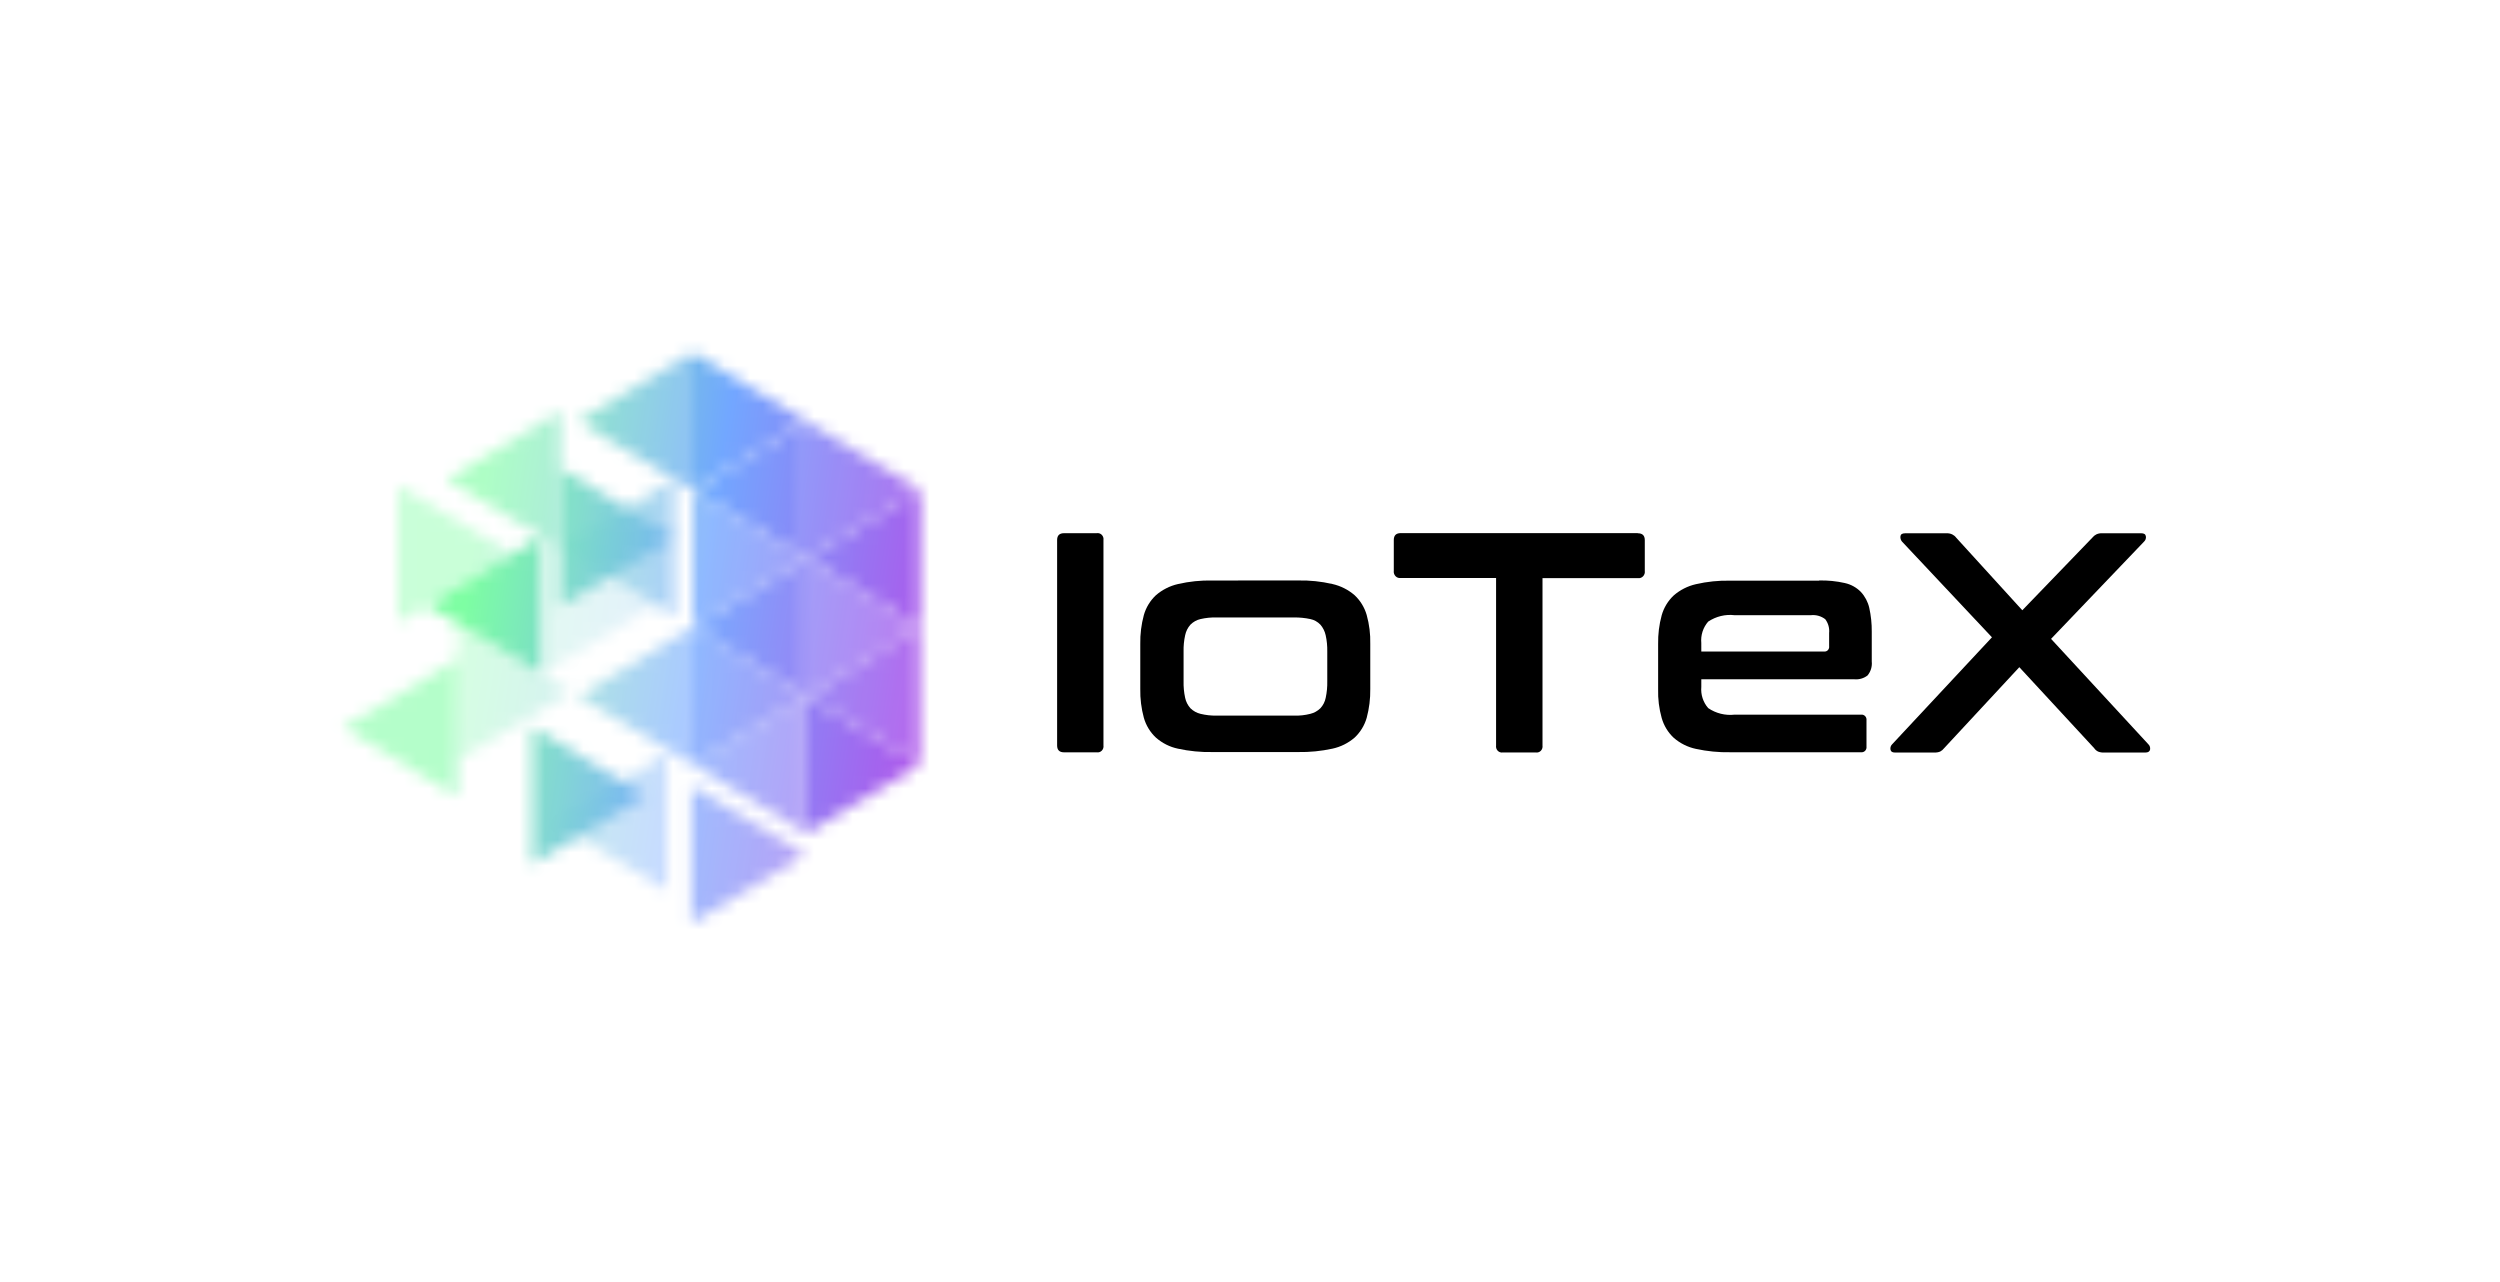
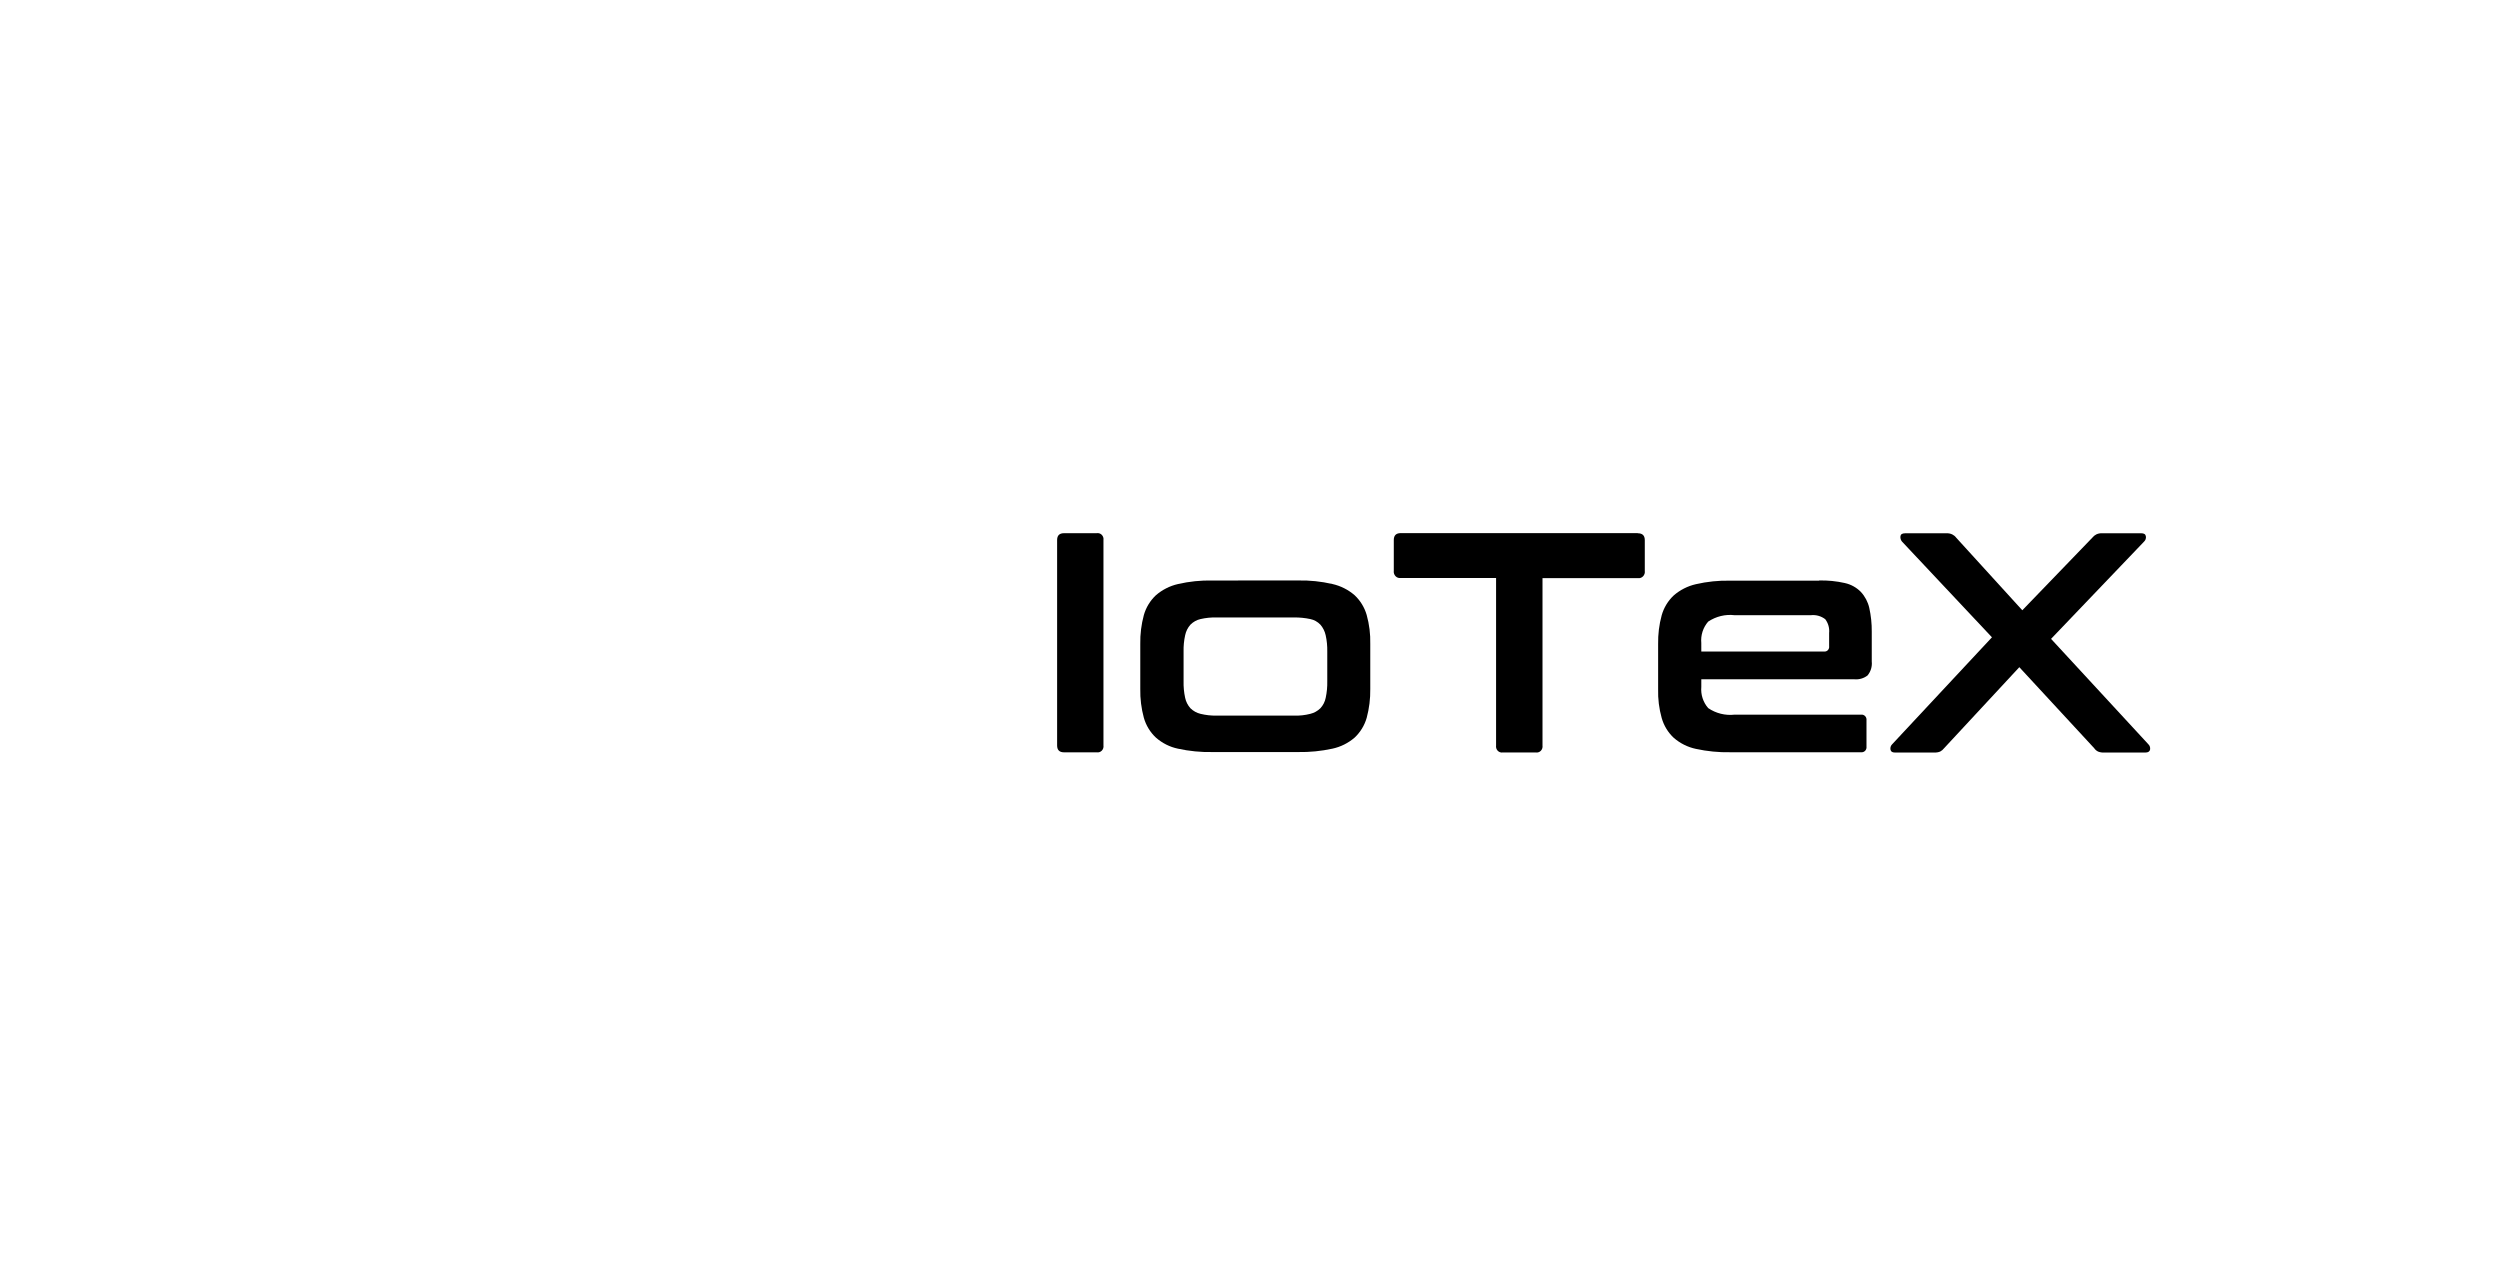
<svg xmlns="http://www.w3.org/2000/svg" width="195" height="100" viewBox="0 0 195 100" fill="none">
  <mask id="mask0_25_1169" style="mask-type:alpha" maskUnits="userSpaceOnUse" x="26" y="27" width="46" height="46">
-     <path d="M54.003 27.5V38.214L62.892 32.865L54.003 27.5Z" fill="white" />
    <path opacity="0.9" d="M62.891 32.868V43.581L71.781 38.217L62.891 32.868Z" fill="white" />
    <path opacity="0.8" d="M54.003 38.211V48.924L62.892 43.575L54.003 38.211ZM62.891 43.578V54.29L71.78 48.926L62.891 43.578Z" fill="white" />
    <path opacity="0.8" d="M54.003 48.922V59.635L62.892 54.285L54.003 48.922Z" fill="white" />
    <path d="M62.891 54.289V65.001L71.781 59.638L62.891 54.289Z" fill="white" />
    <path opacity="0.4" d="M31.022 37.855V48.568L39.911 43.204L31.02 37.855H31.022Z" fill="white" />
    <path opacity="0.2" d="M42.244 41.835V52.548L51.117 47.199L42.244 41.835Z" fill="white" />
    <path opacity="0.3" d="M35.648 48.612V59.325L44.538 53.961L35.648 48.612Z" fill="white" />
    <path opacity="0.9" d="M41.51 56.698V67.41L50.383 62.047L41.51 56.698Z" fill="white" />
-     <path opacity="0.7" d="M53.929 61.307V72.018L62.803 66.654L53.929 61.307Z" fill="white" />
    <path opacity="0.9" d="M43.717 36.548V47.26L52.591 41.911L43.716 36.548H43.717Z" fill="white" />
    <path opacity="0.8" d="M54 27.5V38.214L45.111 32.865L54 27.5Z" fill="white" />
-     <path opacity="0.6" d="M43.717 32.053V42.761L34.831 37.403L43.72 32.054L43.717 32.053Z" fill="white" />
+     <path opacity="0.6" d="M43.717 32.053V42.761L43.72 32.054L43.717 32.053Z" fill="white" />
    <path opacity="0.6" d="M52.605 37.362V48.075L43.717 42.712L52.605 37.362Z" fill="white" />
    <path opacity="0.95" d="M42.198 41.835V52.548L33.31 47.199L42.198 41.835Z" fill="white" />
    <path opacity="0.6" d="M54.002 48.922V59.635L45.127 54.284L54.002 48.92V48.922Z" fill="white" />
    <path opacity="0.55" d="M35.65 51.422V62.135L26.763 56.77L35.65 51.422Z" fill="white" />
    <path d="M71.781 38.211V48.924L62.891 43.575L71.781 38.211Z" fill="white" />
    <path opacity="0.95" d="M62.888 43.577V54.29L53.995 48.926L62.885 43.577H62.888Z" fill="white" />
-     <path opacity="0.9" d="M71.781 48.922V59.635L62.891 54.285L71.781 48.922Z" fill="white" />
    <path opacity="0.7" d="M62.888 54.289V65.001L53.997 59.638L62.888 54.289Z" fill="white" />
    <path opacity="0.4" d="M52.033 58.749V69.462L43.144 64.113L52.033 58.749Z" fill="white" />
    <path d="M62.888 32.868V43.581L53.997 38.217L62.887 32.867L62.888 32.868Z" fill="white" />
  </mask>
  <g mask="url(#mask0_25_1169)">
-     <path d="M23.872 25H74.514V80.78H23.872V25Z" fill="url(#paint0_linear_25_1169)" />
-   </g>
+     </g>
  <path d="M85.548 41.587C85.619 41.576 85.692 41.582 85.761 41.605C85.829 41.628 85.891 41.667 85.941 41.719C86.044 41.826 86.093 41.978 86.07 42.127V58.145C86.081 58.218 86.075 58.292 86.053 58.362C86.03 58.433 85.992 58.497 85.941 58.55C85.891 58.602 85.829 58.641 85.761 58.664C85.692 58.687 85.619 58.694 85.548 58.682H83.001C82.637 58.682 82.455 58.506 82.455 58.145V42.127C82.455 41.763 82.637 41.589 83.003 41.589L85.548 41.587Z" fill="black" />
  <path fill-rule="evenodd" clip-rule="evenodd" d="M103.927 45.553C103.052 45.351 102.154 45.258 101.256 45.277L94.565 45.28C93.663 45.26 92.761 45.353 91.882 45.556C91.244 45.702 90.651 46.003 90.157 46.432C89.712 46.852 89.388 47.384 89.221 47.972C89.022 48.708 88.928 49.467 88.942 50.228V53.737C88.928 54.498 89.022 55.257 89.221 55.991C89.392 56.584 89.715 57.117 90.159 57.531C90.653 57.966 91.246 58.265 91.882 58.397C92.763 58.59 93.663 58.678 94.565 58.66H101.256C102.153 58.676 103.05 58.587 103.927 58.396C104.57 58.258 105.167 57.961 105.664 57.53C106.109 57.111 106.434 56.579 106.602 55.991C106.799 55.256 106.893 54.497 106.881 53.735V50.227C106.9 49.465 106.806 48.704 106.602 47.969C106.433 47.382 106.109 46.85 105.664 46.431C105.167 45.999 104.57 45.697 103.927 45.553ZM92.441 54.428C92.349 54.004 92.308 53.57 92.319 53.136V50.817C92.309 50.391 92.35 49.967 92.441 49.552C92.504 49.244 92.647 48.956 92.853 48.725C93.072 48.505 93.345 48.352 93.643 48.286C94.054 48.193 94.473 48.15 94.892 48.162H100.927C101.356 48.156 101.783 48.197 102.202 48.286C102.502 48.347 102.776 48.499 102.992 48.725C103.195 48.96 103.337 49.245 103.403 49.552C103.496 49.967 103.535 50.393 103.527 50.819V53.138C103.537 53.571 103.496 54.004 103.405 54.428C103.346 54.733 103.202 55.015 102.991 55.243C102.773 55.457 102.5 55.609 102.202 55.68C101.786 55.787 101.356 55.833 100.927 55.818H94.894C94.473 55.826 94.053 55.779 93.643 55.68C93.345 55.609 93.072 55.458 92.853 55.243C92.647 55.012 92.504 54.731 92.441 54.428Z" fill="black" />
  <path d="M127.748 41.595C128.112 41.595 128.294 41.771 128.294 42.133V44.528C128.306 44.604 128.299 44.682 128.276 44.756C128.252 44.83 128.213 44.897 128.159 44.953C128.107 45.008 128.043 45.049 127.971 45.074C127.899 45.099 127.823 45.105 127.748 45.094H120.315V58.154C120.326 58.227 120.32 58.302 120.297 58.372C120.275 58.443 120.237 58.507 120.186 58.561C120.136 58.613 120.074 58.652 120.005 58.675C119.937 58.698 119.864 58.704 119.792 58.693H117.216C117.145 58.704 117.072 58.698 117.004 58.675C116.936 58.652 116.874 58.612 116.824 58.561C116.773 58.507 116.734 58.443 116.712 58.373C116.689 58.302 116.683 58.227 116.694 58.154V45.084H109.263C109.188 45.095 109.112 45.088 109.04 45.064C108.969 45.039 108.904 44.998 108.852 44.943C108.799 44.887 108.759 44.82 108.735 44.746C108.711 44.672 108.705 44.594 108.716 44.517V42.122C108.716 41.758 108.898 41.583 109.263 41.583H127.744L127.748 41.595Z" fill="black" />
  <path fill-rule="evenodd" clip-rule="evenodd" d="M143.898 45.477C143.241 45.329 142.568 45.261 141.894 45.277L141.891 45.292H134.957C134.055 45.272 133.153 45.365 132.274 45.568C131.636 45.715 131.043 46.016 130.549 46.446C130.104 46.865 129.78 47.398 129.613 47.986C129.413 48.721 129.32 49.48 129.334 50.242V53.752C129.313 54.515 129.407 55.275 129.613 56.009C129.783 56.601 130.107 57.134 130.549 57.547C131.047 57.981 131.641 58.277 132.277 58.412C133.158 58.604 134.059 58.693 134.962 58.675H145.16C145.278 58.69 145.394 58.65 145.477 58.565C145.519 58.522 145.55 58.47 145.569 58.413C145.588 58.356 145.594 58.295 145.586 58.236V56.181C145.594 56.122 145.588 56.062 145.569 56.005C145.55 55.948 145.519 55.897 145.477 55.854C145.437 55.812 145.387 55.78 145.332 55.761C145.277 55.741 145.218 55.736 145.16 55.743H135.301C134.573 55.825 133.841 55.643 133.237 55.23C133.041 55.004 132.893 54.741 132.801 54.457C132.709 54.173 132.676 53.873 132.702 53.575V52.985H144.648C145.014 53.017 145.378 52.91 145.668 52.686C145.793 52.535 145.886 52.361 145.943 52.174C145.999 51.986 146.018 51.79 145.997 51.595V49.276C146.004 48.648 145.938 48.022 145.802 47.409C145.695 46.945 145.47 46.518 145.147 46.169C144.802 45.819 144.369 45.581 143.898 45.478V45.477ZM142.272 50.817H132.702L132.701 50.154C132.673 49.854 132.706 49.552 132.798 49.265C132.89 48.979 133.04 48.714 133.237 48.486C133.849 48.078 134.578 47.899 135.301 47.986H141.24C141.64 47.939 142.044 48.05 142.37 48.298C142.6 48.604 142.711 48.99 142.672 49.376V50.403C142.68 50.459 142.675 50.517 142.657 50.571C142.64 50.624 142.61 50.674 142.571 50.715C142.533 50.754 142.486 50.784 142.434 50.802C142.382 50.82 142.326 50.825 142.272 50.817Z" fill="black" />
  <path d="M167.013 41.594C167.231 41.594 167.353 41.669 167.378 41.832C167.391 41.905 167.385 41.981 167.362 42.051C167.339 42.122 167.298 42.186 167.245 42.237L159.983 49.832L167.573 58.054C167.681 58.156 167.732 58.309 167.707 58.459C167.682 58.61 167.56 58.698 167.343 58.698H164.099C163.946 58.705 163.793 58.678 163.651 58.622C163.528 58.563 163.423 58.472 163.347 58.359L157.507 52.04L151.642 58.359C151.559 58.469 151.452 58.559 151.33 58.623C151.183 58.681 151.025 58.706 150.867 58.697H147.797C147.591 58.697 147.484 58.623 147.456 58.459C147.443 58.386 147.449 58.31 147.472 58.24C147.495 58.169 147.535 58.105 147.588 58.054L155.372 49.71L148.354 42.24C148.307 42.184 148.273 42.12 148.252 42.05C148.231 41.98 148.225 41.907 148.234 41.835C148.246 41.685 148.366 41.597 148.586 41.597H151.827C151.982 41.587 152.137 41.618 152.277 41.685C152.396 41.743 152.501 41.828 152.58 41.935L157.74 47.601L163.205 41.935C163.287 41.831 163.391 41.746 163.509 41.685C163.648 41.618 163.803 41.587 163.958 41.597L167.013 41.594Z" fill="black" />
  <defs>
    <linearGradient id="paint0_linear_25_1169" x1="30.477" y1="56.927" x2="90.299" y2="66.061" gradientUnits="userSpaceOnUse">
      <stop offset="0.07" stop-color="#77FE9E" />
      <stop offset="0.369" stop-color="#72A7FF" />
      <stop offset="1" stop-color="#EC02D5" />
    </linearGradient>
  </defs>
</svg>